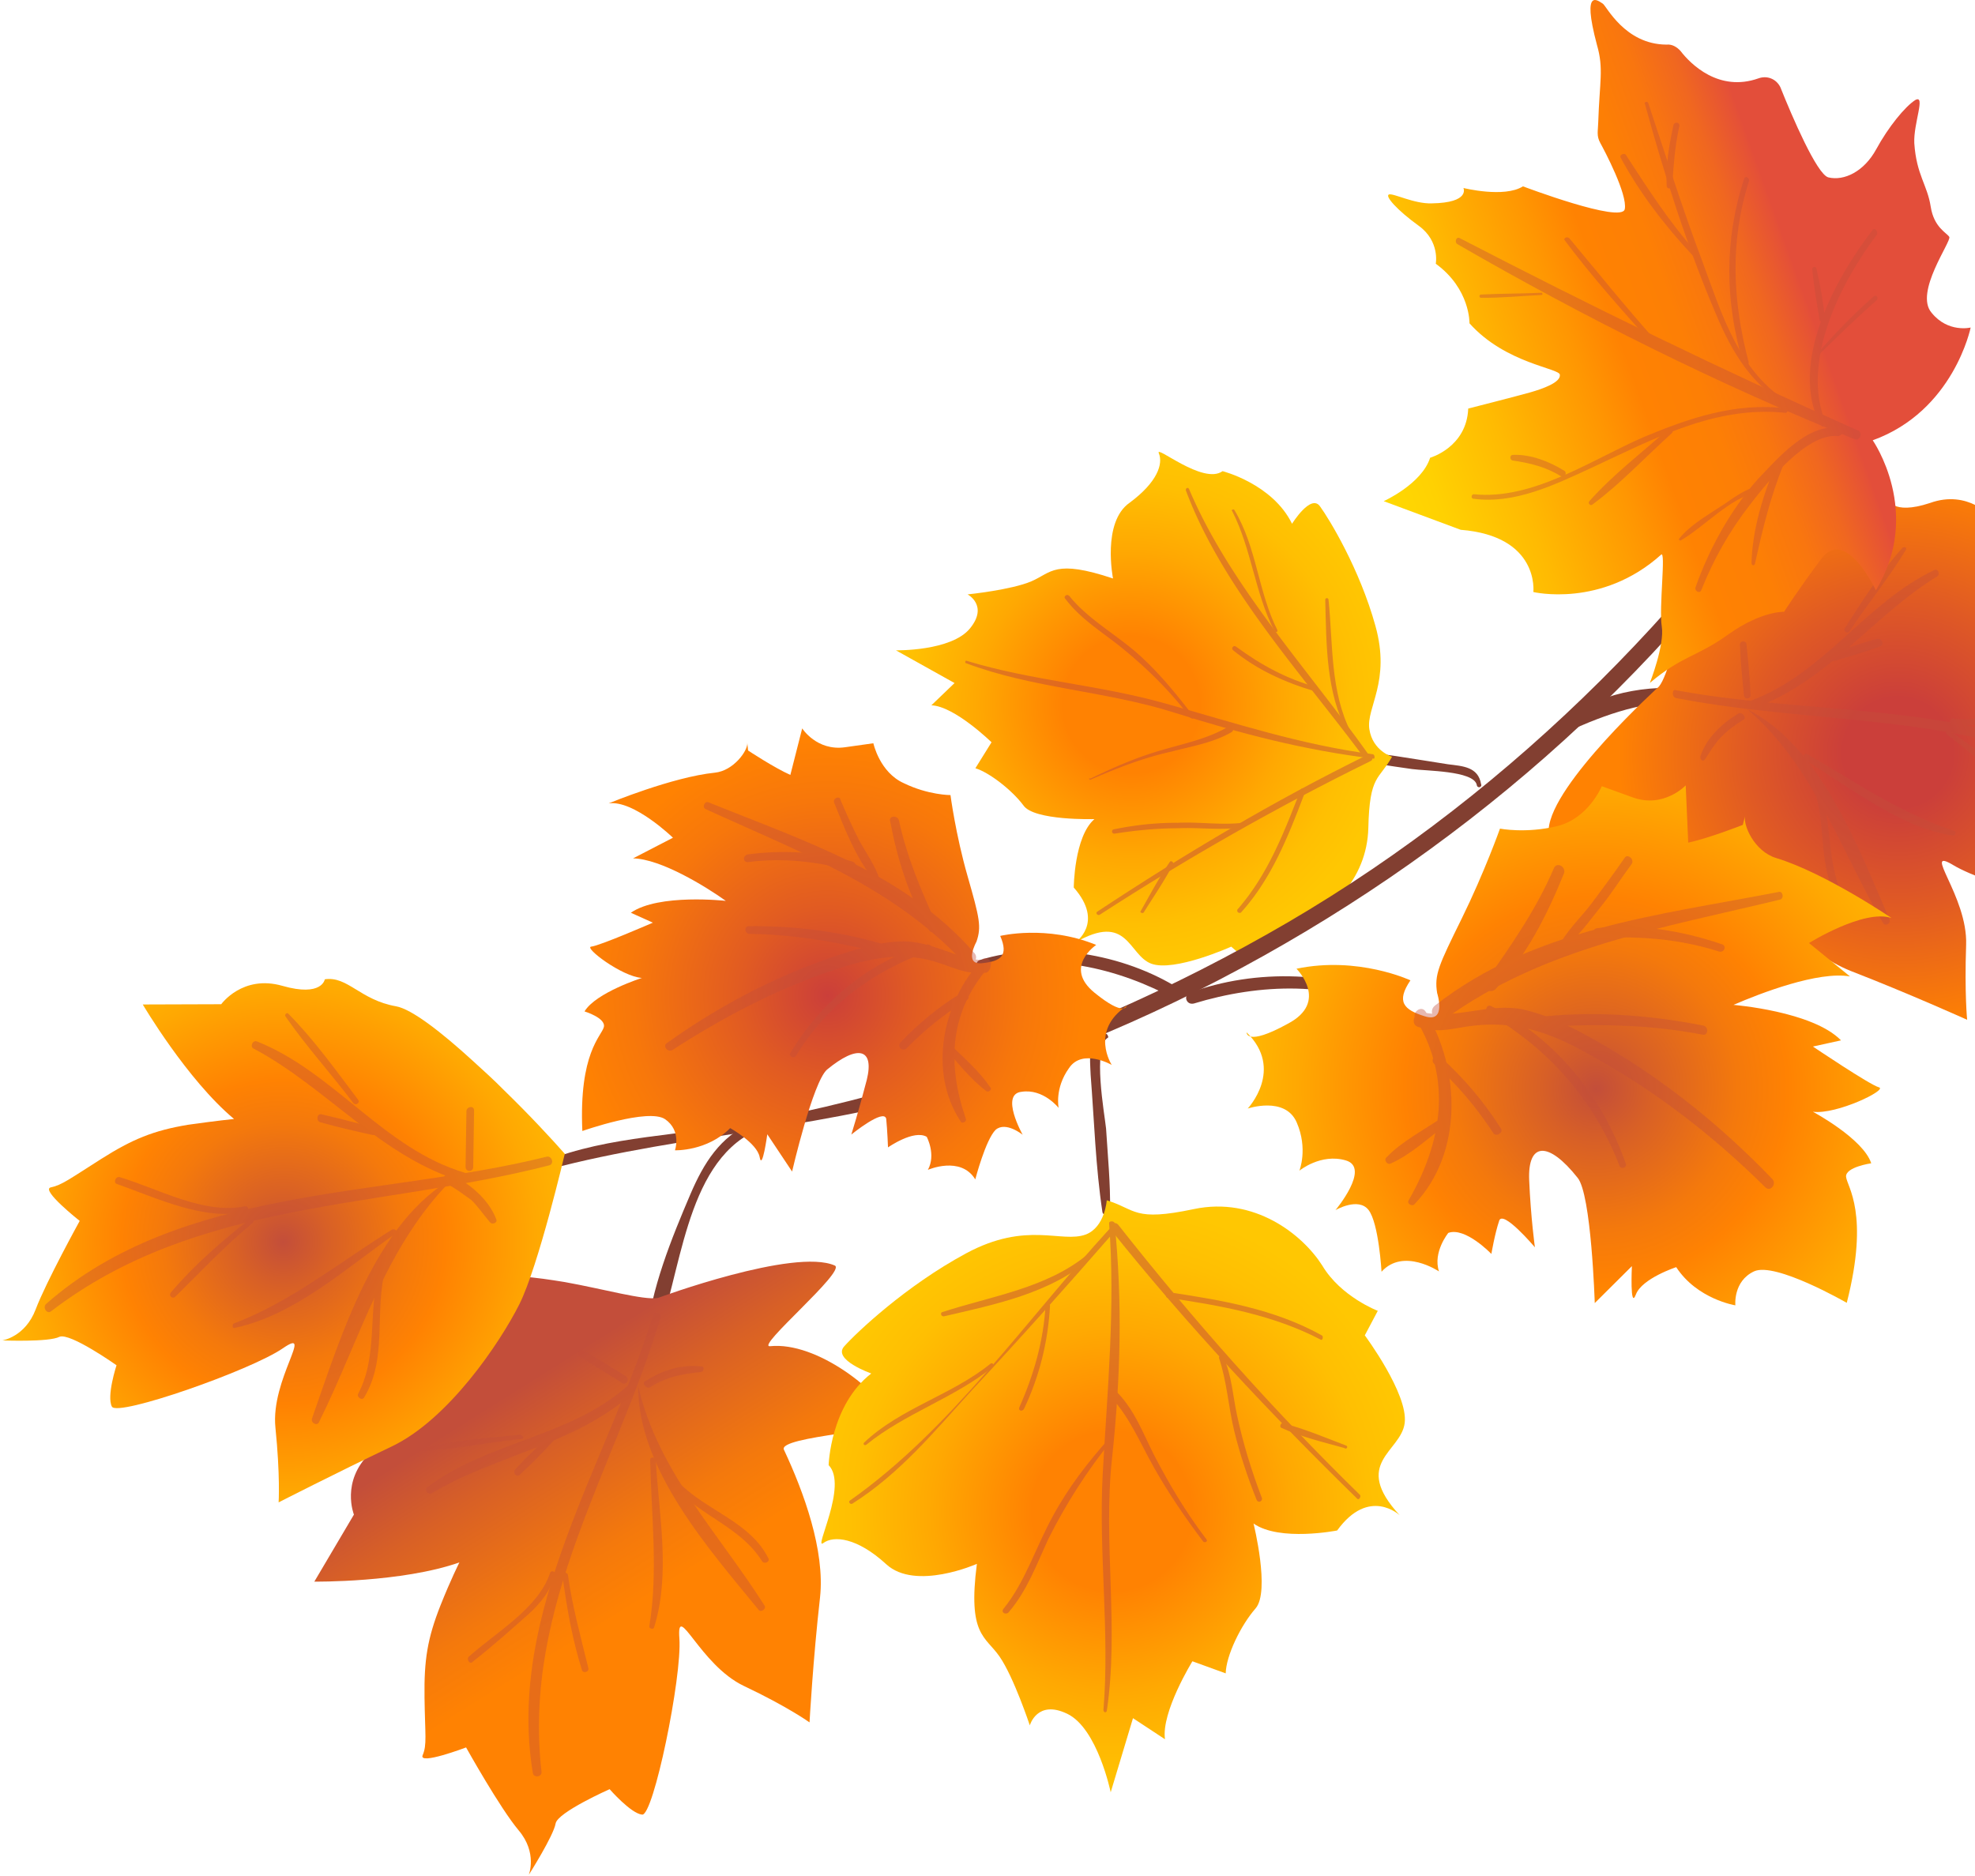
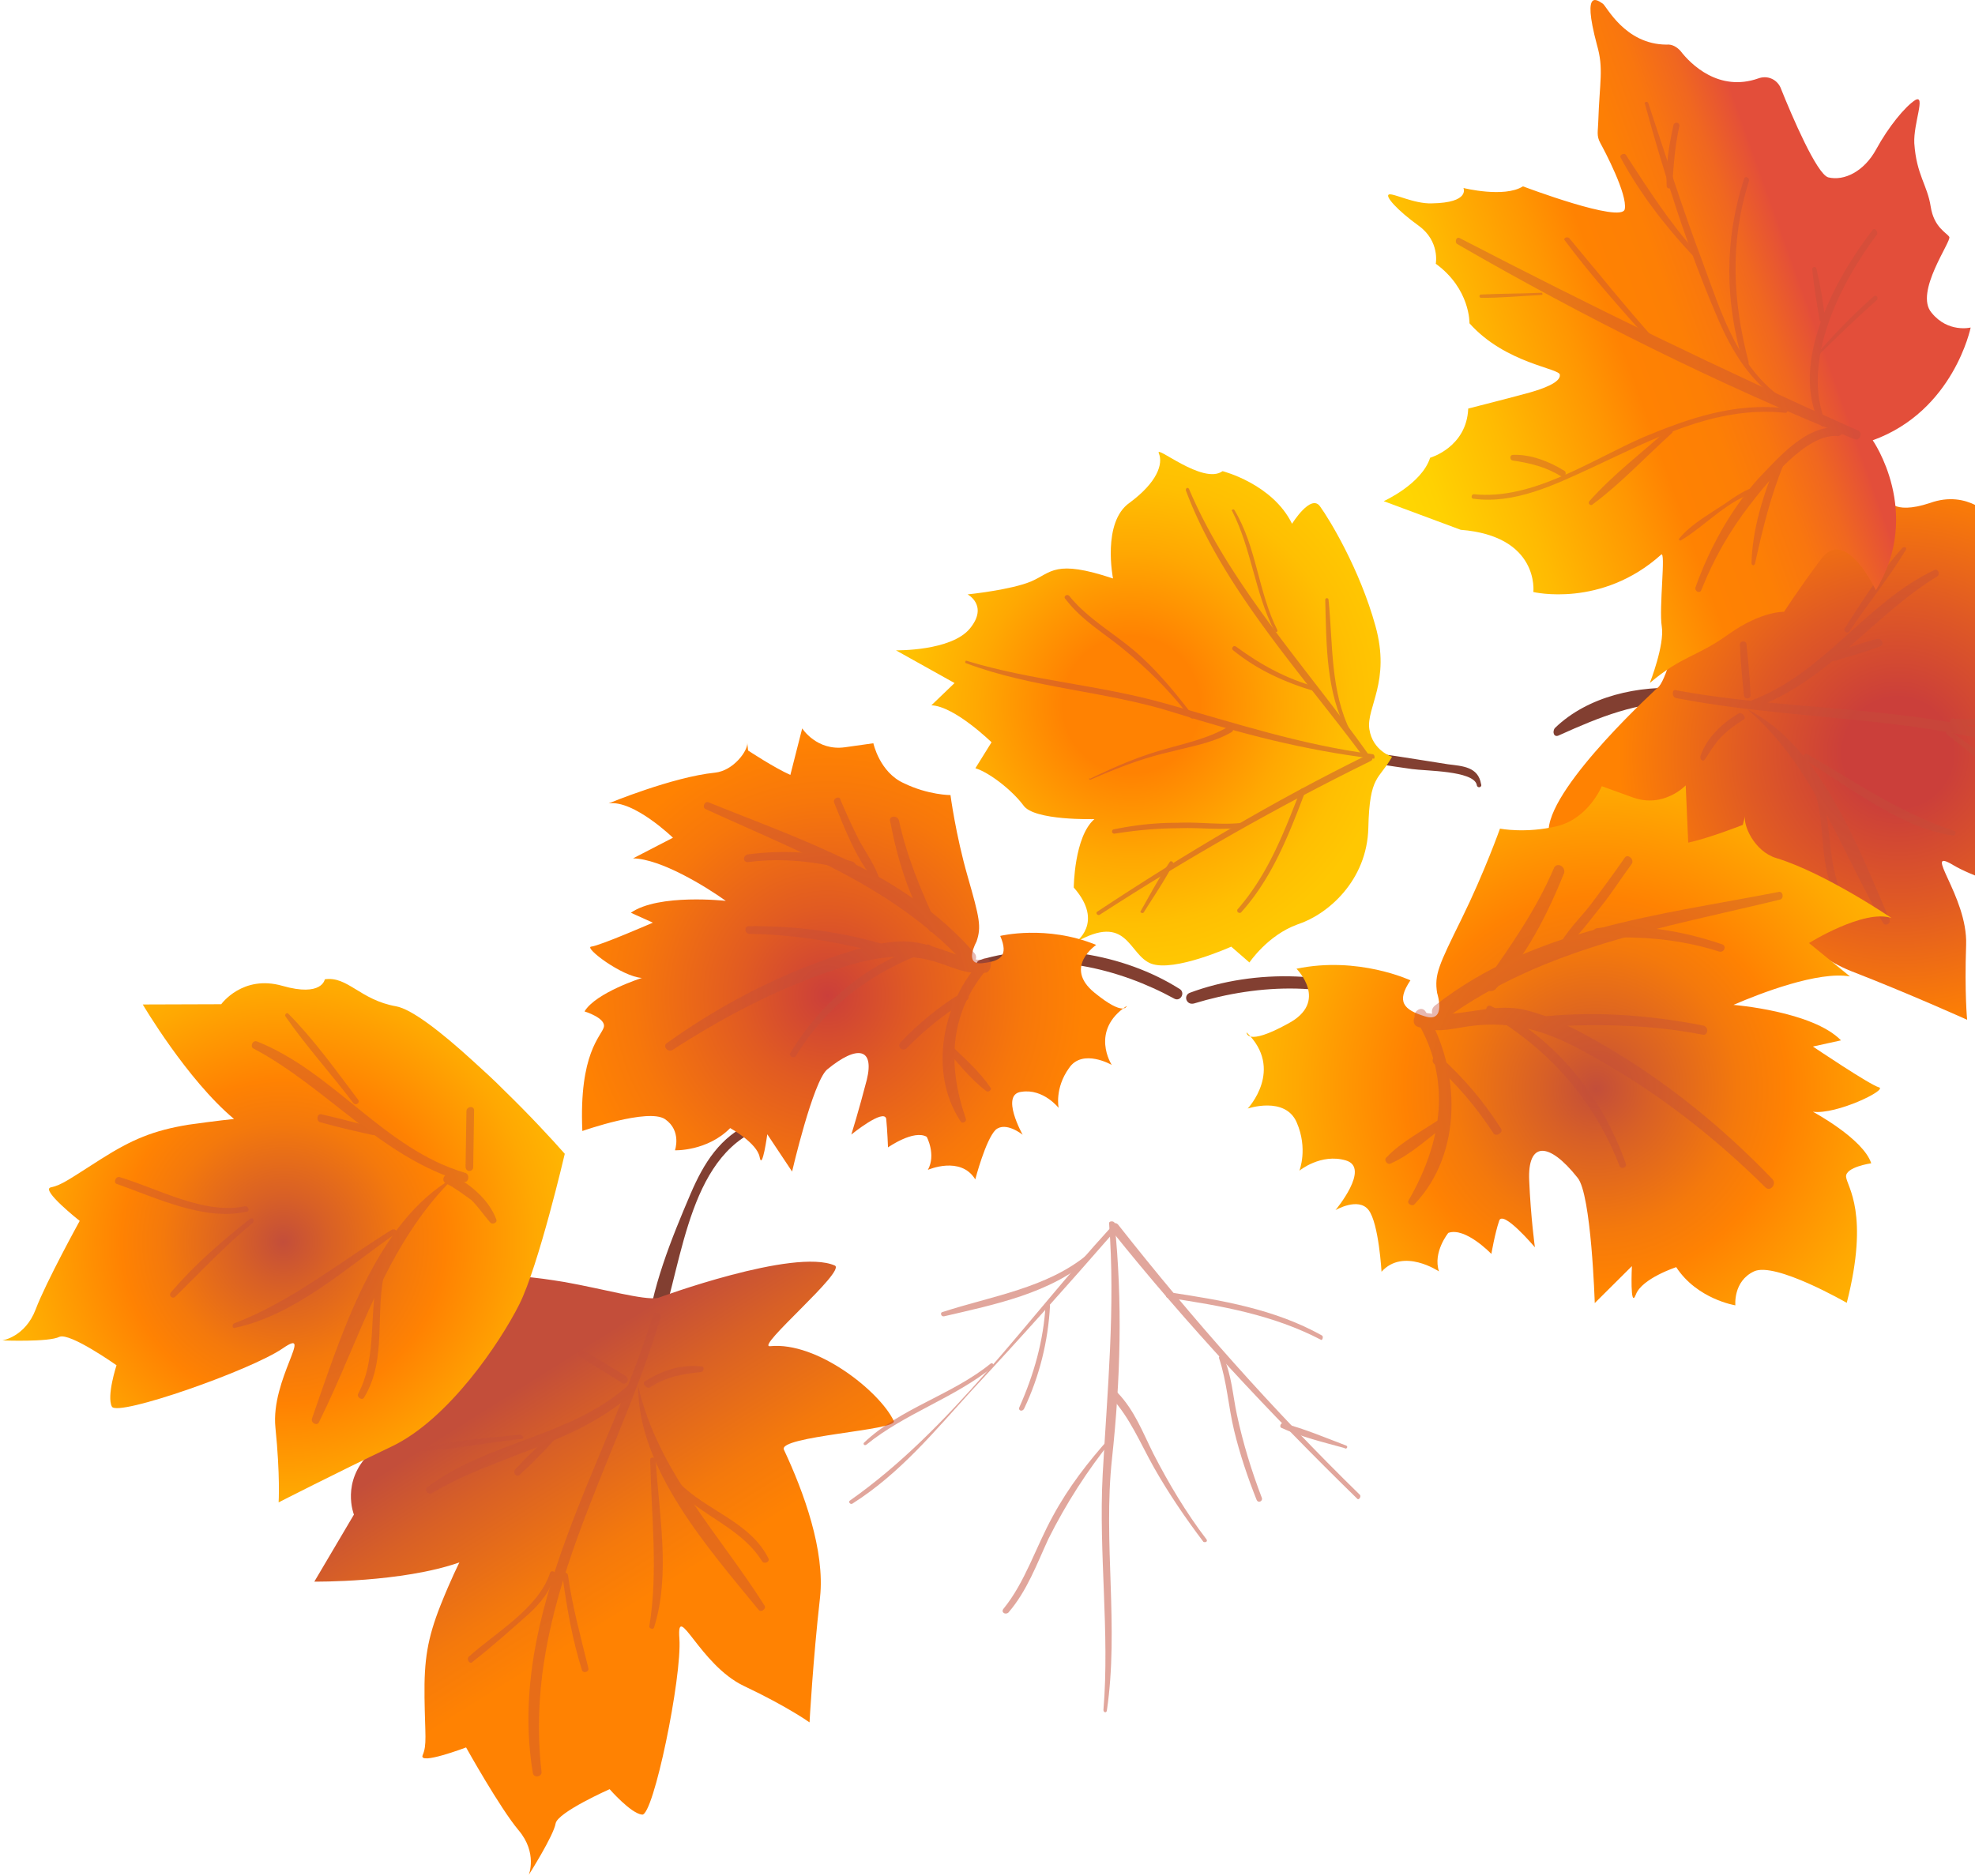
<svg xmlns="http://www.w3.org/2000/svg" width="780" height="741" fill="none">
  <path d="M664.897 271.893c-17.591-1.264-37.679 2.965-50.793 15.652-1.164 1.429-.468 3.977 1.604 2.893 16.279-7.334 30.53-13.152 48.853-13.272 3.501.08 3.405-5.149.336-5.273z" fill="#823F31" />
  <path d="M655.215 271.133c3.493-4.285 7.093-20.368 11.646-35.675 3.264-10.81 7.392-21.708 12.913-27.51 4.745-4.849 16.152 17.127 20.553 13.186 7.205-6.409 13.678-11.434 17.954-12.307 14.083-3.181 18.344-12.783 27.161-11.935 0 0 1.569 6.825 16.772 1.784 15.158-5.474 24.601 5.788 24.601 5.788l30.853-1.397s-15.63 30.842-33.189 47.038c0 0 7.434.116 18.456 1.176 14.135 1.616 22.264 4.28 35.199 11.257 12.935 6.977 16.268 9.693 20.676 10.117 4.409.424-10.389 13.719-10.389 13.719s14.996 22.92 19.597 33.802c4.601 10.882 13.851 11.686 13.851 11.686s-18.192 1.416-22.689.128c-4.54-1.72-21.843 12.704-21.843 12.704s4.689 11.746 2.969 16.287c-1.72 4.54-55.727-11.349-68.75-19.19-13.023-7.841 5.597 12.09 4.942 31.366-.656 19.276.401 29.646.401 29.646s-22.881-10.33-46.061-19.319c-17.3-6.968-33.972-24.915-45.106-39.934-3.553-4.877-27.721 36.44-30.233 33.204-7.626-10.574-13.82-41.376-3.607-56.823 3.405-5.149-40.555 13.3-40.263 7.595 1.22-18.024 43.586-56.393 43.586-56.393z" fill="url(#a)" />
  <g opacity=".4" fill="#C34E3A">
    <path d="M661.793 275.703c61.908 12.028 126.156 4.173 180.592 41.41 1.86 1.12 3.801-1.26 1.94-2.38-51.587-39.274-121.884-30.802-182.408-42.098-1.384-.733-1.941 2.38-.124 3.068z" />
    <path d="M693.175 279.491c28.634-10.339 46.908-36.649 71.989-51.865 1.208-.996.124-3.068-1.129-2.504-27.072 12.799-43.443 40.661-72.032 51.432-2.116.652-.944 3.589 1.172 2.937zM690.195 280.231c26.317 22.639 36.664 55.637 53.572 84.474.997 1.209 3.069.124 2.461-1.56-11.979-27.593-27.051-68.404-56.033-82.914z" />
    <path d="M716.573 312.033c4.997 14.77 1.053 31.762 10.283 45.228 1.04 1.64 3.025-.308 2.029-1.516-7.934-13.599-4.81-30.07-10.196-44.365-.176-1.728-2.68-.6-2.116.653zM712.747 300.198c18.128 10.814 37.648 26.724 58.485 29.84.908.344 1.596-1.473.687-1.817-20.756-6.616-39.536-19.546-58.096-30.315-1.384-.733-2.46 1.56-1.076 2.292zM768.91 290.109c10.386 7.674 19.565 16.343 29.131 24.536.952.776 2.548-.696 1.596-1.472-8.834-9.578-19.22-17.251-29.563-24.492-.952-.776-2.116.652-1.164 1.428zM771.107 285.956c15.131 2.824 31.621-6.714 45.44-12.488 1.684-.608.556-3.113-1.128-2.505-13.475 4.866-29.446 15.224-44.1 12.788-1.341-.3-1.553 1.905-.212 2.205zM724.905 260.978c5.917-1.913 11.877-3.393 17.751-5.738 1.684-.608.556-3.113-1.173-2.937-5.961 1.481-11.834 3.826-17.795 5.306-2.072 1.084-.9 4.021 1.217 3.369zM730.286 249.515c7.197-10.774 15.734-21.248 22.455-32.41.344-.909-.564-1.253-1.385-.733-8.625 9.611-15.778 20.817-22.931 32.023-.344.909 1.084 2.073 1.861 1.12zM691.351 274.437c-.228-6.526-.933-13.439-1.593-19.92-.176-1.728-2.769-1.464-2.593.264.229 6.525.933 13.439 1.593 19.92.176 1.728 2.769 1.464 2.593-.264zM686.437 281.923c-6.173 3.685-12.558 9.574-14.878 16.796-.3 1.34 1.128 2.504 1.861 1.12 1.896-2.813 3.748-6.057 6.12-8.482 2.761-2.901 5.609-4.937 8.89-7.018 1.684-.608-.352-3.456-1.993-2.416z" />
  </g>
  <path d="M584.931 309.728c-1.136-6.87-7.273-7.118-13.022-7.841-13.747-2.092-27.106-4.661-40.72-5.456-1.773-.256-2.373 2.424-.6 2.68 8.949 2.144 18.243 3.38 27.105 4.66 5.317.768 24.073.604 25.509 6.133.176 1.728 2.293 1.076 1.728-.176z" fill="#823F31" />
  <path d="M549.776 298.903c-5.168 9.258-8.889 7.017-9.369 28.021-.479 21.004-16.142 34.387-27.976 38.213-11.79 4.257-18.987 15.031-18.987 15.031l-7.186-6.253s-22.54 10.155-31.621 6.714c-9.082-3.44-9.071-20.467-30.094-8.284 0 0 11.87-7.758-.473-21.78 0 0 .135-20.096 8.161-27.026 0 0-23.941.693-28.058-5.436-4.549-6.085-13.551-13.026-18.956-14.658l6.377-10.254s-14.548-14.235-23.753-14.606l9.145-8.79-23.145-12.922s21.869.391 29.242-8.655c7.373-9.046-.933-13.438-.933-13.438s17.283-1.761 25.229-5.19c7.945-3.429 9.145-8.79 32.194-1.097 0 0-4.45-22.248 6.556-29.918 10.962-8.102 13.282-15.324 11.546-19.512-1.693-3.757 17.439 12.63 25.165 7.04 0 0 19.716 4.977 27.438 20.779 0 0 7.497-12.114 11.094-6.805 3.552 4.877 15.603 24.604 21.825 47.108 6.178 22.072-3.7 32.246-2.387 40.844 1.313 8.597 8.966 10.874 8.966 10.874z" fill="url(#b)" />
  <g opacity=".5" fill="#C34E3A">
    <path d="M434.332 361.307c34.402-22.277 69.888-42.482 106.89-60.659 1.685-.608.512-3.545-1.128-2.505-37.002 18.177-72.401 39.246-106.758 61.956-.821.52.176 1.728.996 1.208z" />
    <path d="M542.254 297.921c-28.313-3.664-54.519-12.345-81.932-20.029-26.073-7.385-52.871-9.021-78.556-16.881-.476-.388-.776.952-.344.908 26.338 9.977 55.251 10.96 82.32 19.553 26.162 8.249 51.283 14.857 78.688 18.177.476.388.732-1.384-.176-1.728z" />
    <path d="M540.526 298.098c-23.962-33.793-54.837-66.883-70.941-104.969-.52-.821-1.34-.3-1.252.564 14.42 38.695 46.291 72.992 70.597 105.878.564 1.252 2.16-.22 1.596-1.473zM430.645 307.984c10.45-4.557 20.944-8.682 32.046-11.123 8.077-2.133 16.243-3.401 23.668-7.65 1.64-1.04-.308-3.025-1.516-2.029-8.246 4.77-17.663 6.602-26.561 9.255-9.33 2.697-18.527 6.69-27.681 11.115-.908-.344-.388.476.044.432zM471.308 282.886c-6.542-8.502-13.039-16.571-21.221-24.032-9.134-8.238-20.208-14.094-27.702-23.372-.996-1.208-2.592.264-1.64 1.04 6.065 8.114 14.891 13.326 22.509 19.535 9.998 8.15 19.22 17.251 26.802 27.393.952.776 1.772.256 1.252-.564zM490.123 360.424c12.162-13.463 18.742-30.287 25.279-47.542.3-1.341-1.516-2.029-1.816-.688-6.581 16.823-12.774 33.17-24.892 47.065a.96.96 0 0 0 1.429 1.165zM490.013 325.073c-8.21.837-16.639-.487-24.893-.083-8.298-.028-16.507.809-25.061 2.553-1.296.132-1.12 1.861.176 1.729 8.166-1.269 16.376-2.105 25.105-2.122 8.254-.404 16.683.92 24.849-.349.776-.952.688-1.816-.176-1.728zM451.703 360.408c3.749-6.057 8.317-12.635 11.59-19.08.344-.908-1.041-1.64-1.385-.732-4.18 6.101-7.841 13.023-11.545 19.512.044.432.952.776 1.34.3z" />
    <path d="M519.905 271.386c-11.675-3.176-21.841-8.689-31.751-15.974-.952-.776-2.116.652-1.164 1.428 9.522 7.761 20.508 12.754 32.659 16.318.864-.088 1.12-1.86.256-1.772zM504.521 248.942c-7.634-14.938-8.142-32.786-17.072-47.592-.477-.388-1.297.132-.821.52 7.634 14.939 8.963 32.266 16.597 47.205.52.82 1.384.732 1.296-.133zM533.508 289.208c-8.198-16.191-7.023-34.646-8.828-52.361-.088-.864-1.384-.732-1.296.132.465 17.415.241 36.647 8.827 52.361.132 1.297 1.817.688 1.297-.132z" />
  </g>
  <path d="M296.884 443.413c-12.522 5.642-18.899 15.896-24.191 28.223-7.401 17.343-15.79 37.843-17.354 56.775-.256 1.772 2.513 3.236 3.589.944 10.109-25.041 11.28-69.254 39.173-82.573 2.116-.652.856-4.453-1.217-3.369z" fill="#823F31" />
  <path d="M259.848 512.672c-5.573 1.004-21.312-3.504-36.875-6.284-11.543-1.88-22.609-3.372-30.254-1.283-6.35 1.956 7.95 22.328 2.033 24.24-9.286 3.129-16.323 6.902-19.04 10.235-9.357 10.994-19.903 10.323-23.431 18.54 0 0 5.281 4.701-6.237 15.916-11.518 11.214-6.264 24.212-6.264 24.212l-15.639 26.478s34.531.411 57.291-7.583c0 0-3.272 6.445-7.445 16.911-5.204 13.191-6.528 21.62-6.328 36.443.201 14.823 1.029 18.668-.735 22.777-1.764 4.108 17.151-3.057 17.151-3.057s13.355 23.96 20.805 32.805c7.45 8.846 3.965 17.495 3.965 17.495s9.782-15.403 10.594-20.288c.856-4.453 21.323-13.523 21.323-13.523s8.402 9.621 12.811 10.045c4.453.856 15.845-54.439 14.737-69.605-1.109-15.167 8.058 10.529 25.489 18.794 17.432 8.265 25.914 14.386 25.914 14.386s1.379-25.025 4.143-49.317c2.04-18.544-6.431-41.692-14.241-58.359-2.732-5.397 45.493-7.691 43.368-11.404-5.553-11.658-30.267-31.405-48.846-29.512-6.049.617 30.153-29.702 25.568-31.855-16.004-7.101-69.857 12.793-69.857 12.793z" fill="url(#c)" />
  <g opacity=".4" fill="#C34E3A">
    <path d="M257.917 519.419c-18.042 58.592-57.908 117.224-47.504 180.776.22 2.161 3.677 1.808 3.457-.352-7.556-65.588 28.905-119.072 47.159-179.868.3-1.34-2.856-2.328-3.112-.556z" />
    <path d="M247.683 547.528c-22.823 20.224-54.973 21.754-78.881 39.906-1.641 1.04.308 3.024 1.56 2.46 25.512-15.259 56.966-19.337 79.358-39.518 1.552-1.904-.44-4.321-2.037-2.848zM252.048 547.52c-.155 32.758 27.951 64.383 47.4 88.159 1.04 1.64 3.456-.352 2.46-1.56-18.204-28.705-42.062-52.905-49.86-86.599z" />
    <path d="M266.124 587.123c10.35 11.606 26.521 16.071 34.888 29.625.996 1.208 3.068.124 2.504-1.128-7.158-14.551-24.625-18.883-35.364-30.013-1.384-.732-3.456.352-2.028 1.516zM256.77 576.726c.473 21.78 3.194 44.205-.31 65.517-.344.908 1.473 1.596 1.817.688 6.616-20.756 1.991-44.733.698-65.993-.176-1.728-2.337-1.508-2.205-.212zM222.109 622.168c1.753 12.918 3.894 25.36 7.763 37.627.564 1.252 2.68.6 2.548-.697-3.005-12.354-6.442-24.664-8.15-37.151-.565-1.252-2.725-1.032-2.161.221zM217.224 621.354c-4.685 14.011-21.608 23.593-32.006 32.948-1.208.996.353 3.456 1.517 2.028 7.681-6.022 14.886-12.431 22.091-18.84 4.789-4.417 8.67-9.179 10.214-15.448.732-1.384-1.516-2.028-1.816-.688zM216.517 567.292c-4.356 4.373-9.145 8.79-13.07 13.119-1.164 1.429.785 3.413 1.949 1.985 4.789-4.417 9.145-8.79 13.458-13.595 1.64-1.041-.74-2.981-2.337-1.509zM205.54 566.665c-12.963 1.321-25.969 2.21-38.756 5.259-.864.088-.732 1.384.132 1.296 13.007-.889 25.837-3.505 38.8-4.826 1.34.3 1.164-1.429-.176-1.729zM247.287 543.64c-5.581-3.361-11.207-7.153-17.22-10.47-1.384-.732-2.46 1.561-1.508 2.337 5.625 3.792 11.638 7.109 17.264 10.901 1.816.689 2.892-1.604 1.464-2.768zM256.888 547.899c6.129-4.117 12.999-5.253 19.912-5.958 1.296-.132 1.508-2.336.212-2.204-7.954-.936-15.555 1.585-22.116 5.746-1.684.608.352 3.456 1.992 2.416z" />
  </g>
-   <path d="M729.402 146.575c-55.583 88.611-130.335 164.768-220.559 217.617-45.328 26.447-94.208 48.016-144.225 62.717-25.441 7.394-51.834 14.012-78.059 17.994-27.909 4.59-55.826 4.815-81.083 18.302-.82.52-.688 1.816.608 1.684 54.638-16.481 112.59-17.583 167.227-34.064 50.018-14.7 97.602-36.138 142.454-62.972 89.703-53.67 165.927-128.23 217.79-219.081 1.12-1.861-2.645-4.533-4.153-2.197z" fill="#823F31" />
  <path d="M739.608 173.911s19.933 28.529 1.235 59.247c0 0-11.716-25-21.373-12.665-9.225 12.29-14.87 21.16-14.87 21.16s-8.774-.416-21.808 8.771c-12.602 9.142-18.351 8.418-31.209 19.332 0 0 5.892-15.007 4.712-22.308-1.181-7.301 1.715-30.298-.269-28.349-23.6 21.176-50.449 14.744-50.449 14.744s2.552-22.088-28.699-24.58l-30.402-11.309s15.027-6.77 18.335-17.148c0 0 14.427-4.089 15.046-19.432 0 0 20-5.094 24.665-6.442 4.665-1.349 11.834-3.825 11.526-6.85.168-2.636-21.4-4.368-35.691-20.375 0 0 .363-13.57-13.312-23.528 0 0 1.712-8.905-6.77-15.026-8.481-6.121-13.419-11.73-11.734-12.338 1.684-.608 9.99 3.784 16.947 3.512 15.255-.245 12.478-6.074 12.478-6.074s16.127 4.032 23.509-.649c0 0 39.052 14.794 40.208 9 1.156-5.792-8.038-23.191-9.643-26.084-1.604-2.892-.916-4.709-.836-8.21.531-16.207 2.207-21.18-.489-30.51-6.354-23.8.875-17.115 2.26-16.383 1.384.733 8.63 16.147 25.225 16.203 2.16-.22 4.021.9 5.493 2.496 4.029 5.265 15.199 16.35 30.79 10.833 3.369-1.216 7.002.16 8.65 3.485 4.689 11.746 14.412 34.33 18.909 35.618 6.269 1.544 14.17-2.317 18.951-11.099 4.781-8.782 11.378-16.876 15.478-19.476 4.145-2.169-.804 9.25-.443 17.071.844 12.574 5.173 16.5 6.486 25.097 1.268 8.165 6.285 10.273 7.326 11.914 1.04 1.64-13.918 21.936-6.989 29.962 6.498 8.069 15.439 5.848 15.439 5.848s-6.68 32.987-38.682 44.542z" fill="url(#d)" />
  <g opacity=".4" fill="#C34E3A">
    <path d="M733.983 170.117c-53.503-23.799-105.41-49.07-157.493-76.07-1.384-.732-2.028 1.517-1.076 2.293 50.099 28.948 103.002 55.427 156.717 77.021 2.292 1.077 3.712-2.124 1.852-3.244z" />
    <path d="M707.125 159.32c-20.42-11.89-27.206-35.646-35.024-56.678-7.774-20.6-14.252-41.332-21.162-62.02-.52-.82-1.773-.255-1.252.565 7.658 28.033 16.657 56.366 28.116 83.139 6.337 15.07 14.227 28.237 29.022 36.334.564 1.252 1.253-.564.3-1.34zM739.454 90.977c-14.658 18.956-33.049 52.699-20.558 76.747.565 1.253 2.681.6 2.117-.652-9.899-24.312 5.731-55.154 20.345-74.543.3-1.34-1.172-2.936-1.904-1.552z" />
    <path d="M726.462 169.137c-12.45-2.224-24.524 12.103-32.418 20.329-10.565 11.991-19.05 27.262-24.467 42.657-.3 1.34 1.56 2.46 2.293 1.076 4.86-12.282 11.149-23.401 19.254-33.831 6.553-8.526 22.42-28.478 34.782-27.118 2.16-.22 2.328-2.857.556-3.113zM705.142 161.269c-19.884-2.34-38.024 3.874-56.031 11.384-20.9 9.115-43.731 24.974-67.116 22.555-.864.088-1.164 1.428-.256 1.772 16.383 2.26 32.186-5.462 46.78-12.188 24.181-11.195 48.573-24.594 76.366-21.75 1.341.3 1.553-1.905.257-1.773zM653.966 134.614c-11.822-13.202-22.825-26.924-34.259-40.602-.953-.776-2.593.264-1.641 1.04 10.615 14.198 22.437 27.401 34.26 40.603.564 1.252 2.16-.22 1.64-1.041zM608.814 115.639c-7.822.361-15.687.289-23.941.693-.864.088-.732 1.385.132 1.297 7.866.071 15.643-.721 23.897-1.125.432-.044.344-.909-.088-.865zM715.714 106.493c.661 6.481 1.753 12.919 2.889 19.788.132 1.296 2.293 1.076 2.161-.22-.661-6.481-1.753-12.919-3.321-19.744-.133-1.296-1.861-1.12-1.729.176zM739.934 117.122c-8.413 7.406-16.307 15.632-23.724 24.246-.388.476.044.432.476.388 7.938-7.794 15.875-15.588 24.288-22.993 1.209-.997.168-2.637-1.04-1.641zM688.895 70.372c-7.993 24.389-7.688 48.806-.381 73.382.564 1.252 2.248.644 2.116-.652-6.398-24.233-7.479-47.697.126-71.61.3-1.34-1.517-2.028-1.861-1.12zM670.065 99.793c-10.826-11.994-19.148-25.116-27.947-38.626-.52-.82-2.636-.168-2.072 1.084 7.546 14.074 17.596 27.02 28.379 38.582.52.82 2.16-.22 1.64-1.04zM660.981 49.205c-1.8 8.042-3.168 16.04-2.763 24.293.132 1.296 1.86 1.12 2.204.212.504-7.91 1.008-15.82 2.808-23.86.3-1.34-1.516-2.03-2.249-.645z" />
    <path d="M701.637 182.581c-5.248 12.758-9.545 26.293-9.908 39.864.088.864.996 1.208 1.34.3 3-13.403 6.044-26.373 11.293-39.132.688-1.816-2.037-2.849-2.725-1.032zM694.309 192.059c-4.709.916-9.586 4.469-13.255 7.026-6.129 4.117-13.166 7.89-17.823 13.603-.388.476.088.864.52.82 9.886-5.809 19.244-16.804 30.778-19.288 1.252-.565 1.032-2.725-.22-2.161zM658.829 169.48c-10.398 9.355-21.748 17.933-31.15 28.495-.776.952.653 2.116 1.429 1.164 10.962-8.102 20.795-18.708 31.193-28.062.82-.52-.22-2.161-1.472-1.597zM617.717 185.894c-6.057-3.749-13.322-6.501-20.28-6.229-1.296.132-1.12 1.861-.211 2.205 7.089 1.024 13.358 2.568 19.415 6.316 1.385.732 2.461-1.56 1.076-2.292z" />
  </g>
-   <path d="M436.495 408.235c-7.126 2.908-6.033 9.346-5.761 16.303 1.417 18.191 1.969 36.471 4.638 54.098.177 1.728 2.769 1.464 3.025-.308.196-10.934-.905-21.736-1.573-32.582-.573-5.617-5.462-32.186.711-35.871.432-.044-.176-1.729-1.04-1.64z" fill="#823F31" />
+   <path d="M436.495 408.235z" fill="#823F31" />
  <path d="M223.051 455.739c-4.937-5.609-13.771-15.186-23.945-25.064-3.897-3.968-8.226-7.893-12.555-11.818-12.035-10.997-23.894-20.267-30.119-21.379-14.223-2.48-19.124-12.021-28.154-10.665 0 0-1.023 7.09-16.763 2.581-15.739-4.508-24.144 7.262-24.144 7.262l-30.986.101s17.428 29.658 36.04 45.224c0 0-7.345.748-18.103 2.281-13.739 2.273-22.116 5.746-34.418 13.548s-15.539 10.314-19.816 11.187c-4.277.872 11.391 13.246 11.391 13.246s-13.266 24.053-17.394 34.951C9.956 528.092.927 529.449.927 529.449s18.411.743 22.556-1.425c4.189-1.737 22.537 11.237 22.537 11.237s-3.997 12.195-1.828 16.339c2.168 4.145 54.858-14.32 67.504-23.03 12.646-8.71-4.86 12.282-2.923 31.294 1.937 19.011 1.265 29.557 1.265 29.557s22.408-11.45 44.472-21.993c22.496-10.587 42.967-41.05 50.588-56.233 7.62-15.183 17.953-59.456 17.953-59.456z" fill="url(#e)" />
  <g opacity=".4" fill="#C34E3A">
-     <path d="M215.749 456.917c-65.14 16.241-144.235 11.203-197.52 58.105-1.596 1.473.44 4.321 2.037 2.849 57.914-44.319 129.055-40.216 196.7-57.586 2.116-.652.9-4.021-1.217-3.368z" />
    <path d="M183.651 463.245c-31.954-9.404-51.631-39.706-82.121-51.879-1.817-.688-2.849 2.037-1.464 2.769 29.07 15.374 50.687 43.294 83.073 52.655 1.817.688 2.761-2.901.512-3.545z" />
    <path d="M179.463 464.98c-31.386 17.604-45.043 63.526-56.22 95.224-.688 1.816 2.081 3.281 2.769 1.464 16.662-33.567 26.059-69.886 53.451-96.688z" />
    <path d="M149.971 501.164c-4.897 16.216-.455 34.099-8.508 49.326-.732 1.384 1.604 2.893 2.336 1.508 9.35-15.359 3.956-34.018 8.376-50.622.688-1.816-1.948-1.984-2.204-.212zM154.523 485.858c-20.115 12.527-39.879 28.511-62.163 36.893-.82.52-.644 2.249.608 1.684 23.501-5.013 43.864-23.678 63.027-36.981 1.685-.608.168-2.636-1.472-1.596zM98.636 481.511c-11.306 9.01-21.748 17.933-31.105 28.927-1.164 1.428.74 2.981 1.904 1.552 9.922-9.742 19.367-19.872 30.241-28.838 1.208-.997.168-2.637-1.04-1.641zM96.811 476.457c-16.243 3.401-34.327-6.98-49.634-11.533-1.772-.256-2.372 2.425-1.032 2.725 15.395 5.417 34.687 14.802 51.318 10.925 1.296-.132.644-2.249-.652-2.117zM147.316 445.117c-6.701-1.5-13.447-3.432-20.148-4.932-2.248-.644-2.328 2.856-.556 3.112 6.745 1.932 13.447 3.432 20.148 4.932 2.248.644 2.804-2.468.556-3.112zM141.418 434.369c-8.578-11.35-17.244-23.564-27.462-33.874-.52-.82-1.729.176-1.208.997 8.19 11.826 18.02 22.611 26.598 33.961 1.04 1.641 3.068.124 2.072-1.084zM186.888 460.733l.347-22.301c-.176-1.728-2.768-1.464-3.024.309l-.347 22.3c.22 2.16 3.244 1.852 3.024-.308zM176.226 467.494c3.677 1.808 6.533 4.136 9.822 6.421 2.901 2.76 4.981 6.041 7.45 8.845.996 1.208 3.068.124 2.504-1.128-2.997-7.99-10.614-14.199-17.968-17.815-2.68-.6-4.1 2.6-1.808 3.677z" />
  </g>
-   <path d="M437.093 474.096c11.718 3.608 10.474 8.537 34.406 3.479 23.933-5.057 42.933 10.033 50.735 22.335 7.37 12.346 21.901 17.851 21.901 17.851l-5.125 9.69s17.2 23.131 15.752 34.63c-1.448 11.498-21.104 15.684-1.963 36.435 0 0-12.079-11.43-24.709 6.01 0 0-22.68 4.493-33.022-2.748 0 0 6.662 26.825.797 33.535-5.865 6.709-11.633 18.648-11.793 25.649l-13.147-4.772s-12.366 20.032-10.833 30.79l-12.635-8.317-8.804 29.273s-5.19-25.228-17.129-30.997c-11.938-5.769-14.814 4.565-14.814 4.565s-6.302-19.003-11.936-27.16c-5.633-8.158-12.634-8.318-8.97-36.631 0 0-24.225 10.763-35.783.153-11.559-10.61-20.809-11.413-24.865-8.381-4.057 3.033 9.897-22.836 2.103-30.774 0 0 .647-23.64 16.83-36.203 0 0-15.395-5.417-10.694-10.698 4.7-5.281 24.199-23.857 48.204-36.78 24.004-12.924 37.591-3.83 47.264-7.435 7.558-2.953 8.23-13.499 8.23-13.499z" fill="url(#f)" />
  <g opacity=".5" fill="#C34E3A">
    <path d="M537.14 590.508c-34.42-33.602-65.991-69.24-95.578-106.826-1.472-1.596-3.889.396-2.849 2.037 30.019 37.542 62.843 72.615 97.263 106.217.52.82 1.684-.608 1.164-1.428z" />
    <path d="M438.017 483.171c2.526 33.358-.698 65.992-2.537 99.359-1.628 31.162 2.838 62.14.303 92.958.088.864.996 1.208 1.34.3 4.908-33.243-1.55-66.637 2.061-99.748 3.356-31.338 4.207-61.548.993-93.089-.52-.821-2.248-.645-2.16.22z" />
    <path d="M438.238 485.332c-32.606 35.628-62.646 79.289-102.569 107.368-.82.52.177 1.729.997 1.208 18.863-11.962 32.445-28.626 47.367-44.99 18.891-20.26 37.306-40.909 55.677-61.989 1.64-1.041-.264-2.593-1.472-1.597zM476.497 608.038c-8.058-10.53-14.907-22.056-20.893-33.67-4.381-8.721-7.422-17.143-14.264-24.304-1.472-1.596-3.888.396-2.416 1.993 7.362 7.981 11.443 18.043 16.776 27.54 5.854 10.318 12.527 20.116 19.589 29.437.908.344 1.728-.176 1.208-.996zM438.348 567.831c-8.626 9.61-16.343 19.564-22.588 31.115-6.633 12.026-10.885 25.993-19.422 36.467-1.164 1.429.696 2.549 1.904 1.553 7.417-8.614 11.158-19.036 15.806-29.115 6.889-13.798 15.55-27.341 25.252-39.244.82-.52-.608-1.684-.952-.776zM521.983 527.442c-18.516-10.337-39.396-13.885-60.232-17.001-1.34-.3-1.94 2.38-.212 2.204 20.836 3.116 41.284 6.708 60.188 16.569.476.388 1.164-1.428.256-1.772zM481.419 536.376c3.129 9.285 3.709 19.267 5.974 28.641 2.265 9.374 5.394 18.659 8.911 27.469.564 1.252 2.248.644 2.116-.652-4.169-10.926-7.43-21.508-9.915-33.042-1.657-7.69-2.017-15.511-5.402-23.024-.52-.82-1.772-.256-1.684.608zM531.658 570.984c-8.174-3.097-16.391-6.625-24.909-8.813-.908-.344-1.596 1.472-.688 1.816 7.785 3.573 16.735 5.717 24.821 7.949.952.776 1.684-.608.776-.952z" />
    <path d="M412.925 515.412c-.751 14.047-4.616 27.538-10.296 40.34-.732 1.385 1.084 2.073 1.816.688 6.113-12.846 9.501-26.725 10.253-40.772-.088-.864-1.905-1.552-1.773-.256zM391.274 538.575c-15.319 12.475-35.751 17.613-50.073 31.296-.388.476.132 1.296.952.776 15.319-12.475 34.799-18.389 50.117-30.863.388-.477-.176-1.729-.996-1.209zM429.656 495.372c-16.095 13.427-38.043 16.537-57.478 22.883-.864.088-.688 1.816.608 1.684 20.044-4.662 42.292-9.111 57.91-22.926.776-.953-.22-2.161-1.04-1.641z" />
  </g>
  <path d="M388.563 383.431c24.965-7.782 53.154-1.05 75.347 11.096 2.292 1.076 4.145-2.169 2.24-3.721-22.413-14.306-53.927-19.39-79.323-11.563-2.505 1.128-.768 5.317 1.736 4.188z" fill="#823F31" />
  <path d="M444.987 397.329s-.856 4.453-12.759-5.248c-12.378-10.09.7-18.844.7-18.844-19.592-8.045-37.907-3.56-37.907-3.56 3.428 7.946.148 10.026-7.197 10.775-7.346.748-2.177-8.51-2.177-8.51 2.02-5.881 1.236-9.294-3.505-25.837-4.742-16.543-6.759-32.054-6.759-32.054s-8.73.017-18.376-4.676c-9.602-4.26-12.087-15.794-12.087-15.794l-11.19 1.576c-11.19 1.577-16.911-7.445-16.911-7.445l-4.676 18.376c-6.402-2.84-16.7-9.649-16.7-9.649l-.308-3.025c.308 3.025-5.425 11.03-12.77 11.779-16.851 1.717-41.984 12.135-41.984 12.135 9.894-1.444 25.394 13.566 25.394 13.566l-15.759 8.154c10.934.196 28.63 11.053 36.635 16.786 0 0-26.497-2.975-37.503 4.694l8.694 3.917s-20.899 9.114-24.356 9.466c-3.025.309 12.123 11.862 20.032 12.366 0 0-18.183 5.782-22.664 13.224 0 0 8.562 2.62 7.618 6.208-.944 3.589-9.878 10.175-8.48 41.029 0 0 26.128-9.211 32.706-4.642 6.577 4.568 3.869 12.266 3.869 12.266s12.706.452 21.808-8.771c0 0 10.642 5.901 11.646 11.474 1.005 5.573 3.009-9.038 3.009-9.038l9.794 14.719s8.188-35.323 13.797-40.26c12.082-9.962 18.784-8.462 15.695 4.076-3.132 12.106-6.096 21.576-6.096 21.576s12.902-10.482 13.774-6.205c.441 4.321.713 11.278.713 11.278s10.186-7.15 15.291-4.177c0 0 3.772 7.037.456 13.05 0 0 12.954-5.685 18.72 3.768 0 0 4.076-15.695 8.045-19.592 4.012-3.465 10.678 1.968 10.678 1.968s-9.062-16.103-.421-16.983c8.598-1.313 14.619 6.369 14.619 6.369s-1.656-7.69 4.076-15.695c5.301-7.962 16.896-1.285 16.896-1.285s-8.799-13.51 5.92-23.305z" fill="url(#g)" />
  <g opacity=".4" fill="#C34E3A">
    <path d="M265.585 414.735c19.252-12.439 39.543-23.237 61.051-30.667 14.339-4.954 27.945-8.523 42.344-4.315 8.562 2.621 11.418 4.949 20.104 4.501 2.593-.265 2.973-5.105.38-4.841-11.842-.54-20.844-7.481-32.642-7.589-9.594.105-19.312 3.278-28.598 6.406-23.192 8.039-44.736 19.402-64.675 33.657-2.072 1.084-.036 3.933 2.036 2.848z" />
    <path d="M278.589 319.548c36.636 16.786 73.827 30.459 101.758 60.356 2.424 2.373 6.913-.704 4.444-3.509-27.674-31.669-67.37-44.214-105.17-59.572-1.34-.3-2.416 1.993-1.032 2.725z" />
    <path d="M351.547 324.339c2.837 14.99 7.402 29.805 15.292 42.971 1.085 2.073 4.365-.008 3.325-1.648-6.162-13.342-11.891-26.729-15.16-41.676-.653-2.116-4.109-1.764-3.457.353zM387.692 379.156c-15.355 16.408-21.267 44.077-8.352 63.717.564 1.252 2.637.168 2.072-1.085-7.43-21.507-6.518-42.555 9.568-60.347 1.596-1.473-1.736-4.189-3.288-2.285zM314.295 417.193c12.322-20.464 30.621-33.679 52.949-41.629 1.684-.608.6-2.681-1.128-2.505-22.892 6.698-41.791 22.594-54.113 43.058-.3 1.341 1.516 2.029 2.292 1.076zM295.838 368.87c19.232.224 37.043 3.648 55.419 8.324 1.816.688 2.805-2.469.988-3.157-18.507-5.972-37.527-8.4-56.715-8.192-1.728.177-1.464 2.769.308 3.025zM295.569 340.519c13.782-1.841 27.053-.137 40.5 3.295 2.248.644 2.76-2.901.511-3.545-13.49-3.864-27.537-4.616-41.319-2.775-2.117.652-1.853 3.245.308 3.025zM329.407 316.99c4.081 10.062 8.858 22.672 16.264 31.085.952.777 2.204.212 1.64-1.04-1.868-5.485-5.421-10.362-8.11-15.327-2.733-5.396-4.989-10.405-7.29-15.846-.176-1.729-3.113-.556-2.504 1.128z" />
    <path d="M358.068 414.044c7.117-7.273 15.186-13.771 23.82-19.016 1.64-1.04.036-3.933-2.037-2.849-9.065 5.29-17.091 12.219-24.208 19.493-1.552 1.904.829 3.845 2.425 2.372zM373.366 414.232c4.937 5.609 9.962 12.082 16.108 16.694.952.777 2.548-.696 1.596-1.472-4.117-6.129-10.35-11.606-15.676-16.739-.996-1.208-3.024.308-2.028 1.517z" />
  </g>
  <path d="M553.156 396.35c-24.485-13.222-57.72-13.765-83.372-4.166-2.505 1.128-1.245 4.929 1.736 4.188 25.829-7.87 55.818-9.179 79.872 4.086 2.336 1.509 4.1-2.6 1.764-4.108z" fill="#823F31" />
  <path d="M492.328 407.784s-.292 5.705 16.243-3.401c16.579-8.674 3.46-21.745 3.46-21.745 24.364-5.101 44.997 4.584 44.997 4.584-5.689 8.438-2.744 11.63 5.817 14.25 8.562 2.621 4.737-9.214 4.737-9.214-1.181-7.301.628-10.978 9.669-29.361 9.041-18.384 15.146-35.596 15.146-35.596s10.246 2.012 22.6-.993c12.354-3.005 17.603-15.763 17.603-15.763l12.238 4.428c12.239 4.429 20.908-4.749 20.908-4.749l.993 22.6c8.122-1.701 21.552-6.998 21.552-6.998l.944-3.589c-.944 3.589 3.613 14.039 12.175 16.659 19.372 5.885 45.637 23.727 45.637 23.727-10.854-3.696-32.61 9.871-32.61 9.871l16.188 13.194c-12.451-2.224-35.555 6.678-46.005 11.236 0 0 31.251 2.491 42.465 14.009l-11.102 2.441s22.501 15.17 26.09 16.114c3.588.944-16.791 10.879-26.085 9.643 0 0 19.856 10.637 23.029 20.355 0 0-10.326 1.489-9.93 5.377.396 3.889 9.318 14.331.266 49.742 0 0-28.294-16.327-36.627-12.422-8.334 3.906-7.365 13.411-7.365 13.411s-15.087-2.392-23.365-15.082c0 0-13.519 4.433-15.927 10.791-2.409 6.357-1.577-11.19-1.577-11.19l-14.666 14.591s-1.334-43.084-6.791-49.513c-11.523-14.543-19.776-14.138-19.1 1.073.633 14.778 2.253 26.401 2.253 26.401s-12.907-15.275-14.151-10.346c-1.676 4.973-3.044 12.971-3.044 12.971s-10.262-10.742-16.999-8.309c0 0-6.209 7.617-3.688 15.219 0 0-14.063-9.482-22.689.128 0 0-1.073-19.099-5.102-24.364-4.029-5.265-13.094.024-13.094.024s14.014-16.707 4.112-19.628c-9.902-2.92-18.359 4.054-18.359 4.054s3.484-8.65-1.073-19.1c-4.557-10.45-19.328-5.452-19.328-5.452s14.578-15.456-.445-30.078z" fill="url(#h)" />
  <g opacity=".4" fill="#C34E3A">
    <path d="M699.917 465.651c-19.528-20.275-41.429-38.126-65.57-52.256-10.21-5.944-20.853-11.845-32.483-14.589-13.835-2.957-26.225 3.981-40.06 1.025-3.112-.556-5.176 4.893-1.588 5.837 7.654 2.276 11.455 1.016 19.188-.208 18.924-2.802 32.979 2.315 49.202 11.576 25.437 13.998 48.202 31.761 68.595 51.948 1.948 1.984 4.665-1.348 2.716-3.333z" />
    <path d="M702.342 352.333c-47.088 9.163-96.345 14.182-135.572 44.809-3.237 2.512.36 7.821 4.029 5.265 39.447-28.467 85.847-35.814 132.284-47.094 1.684-.608.944-3.588-.741-2.98z" />
    <path d="M613.646 343.036c-7.057 16.436-16.971 30.543-26.884 44.65-1.94 2.38 1.392 5.097 3.809 3.104 12.206-13.031 20.559-29.598 27.184-45.989.6-2.681-3.077-4.489-4.109-1.765zM559.001 402.299c14.651 23.828 10.636 48.685-2.718 71.874-.732 1.384 1.56 2.461 2.336 1.508 19.323-20.304 18.138-53.363 4.483-75.982-1.605-2.893-5.662.14-4.101 2.6zM642.127 459.751c-9.255-26.56-27.751-49.56-53.057-62.262-1.86-1.12-2.892 1.605-1.464 2.769 24.141 14.13 41.897 34.149 51.972 60.19.608 1.684 3.113.556 2.549-.697zM672.794 405.112c-21.832-4.324-44.697-5.924-67.121-3.202-2.592.264-2.196 4.153.396 3.888 22.557-1.425 43.949-1.421 66.213 2.859 2.249.644 2.76-2.901.512-3.545zM679.995 372.946c-15.827-5.372-32.254-8.064-49.106-6.347-2.592.264-2.196 4.153.397 3.888 16.075-.764 31.461.288 47.245 5.228 2.292 1.076 3.712-2.125 1.464-2.769zM641.599 338.877c-4.181 6.102-8.405 11.771-12.63 17.44-3.836 5.193-9.013 10.086-12.374 15.668-.776.952 1.085 2.072 1.905 1.552 5.265-4.029 9.057-9.654 13.326-14.891 4.656-5.714 8.405-11.771 12.629-17.44 1.121-1.861-1.736-4.189-2.856-2.329z" />
    <path d="M592.66 445.583c-6.761-10.662-14.687-19.896-23.821-28.133-1.904-1.552-4.233 1.304-2.328 2.857 9.134 8.237 16.583 17.082 23.301 27.312 1.04 1.64 4.321-.44 2.848-2.036zM569.532 441.392c-7.337 5.113-16.059 9.494-21.968 15.771-1.208.997.308 3.025 1.561 2.461 7.945-3.429 15.106-10.271 22.011-15.34 2.029-1.516.036-3.933-1.604-2.892z" />
  </g>
  <defs>
    <radialGradient id="a" cx="0" cy="0" r="1" gradientUnits="userSpaceOnUse" gradientTransform="rotate(5.585 -2674.125 7833.733) scale(160.631)">
      <stop offset=".135" stop-color="#CB3F3A" />
      <stop offset=".376" stop-color="#E05A24" />
      <stop offset=".69" stop-color="#FF8202" />
      <stop offset="1" stop-color="#FF8202" />
    </radialGradient>
    <radialGradient id="b" cx="0" cy="0" r="1" gradientUnits="userSpaceOnUse" gradientTransform="rotate(-86.657 370.942 -97.633) scale(141.788 141.789)">
      <stop offset=".191" stop-color="#FF8202" />
      <stop offset=".201" stop-color="#FF8402" />
      <stop offset=".429" stop-color="#FFA802" />
      <stop offset=".614" stop-color="#FFBF02" />
      <stop offset=".732" stop-color="#FFC702" />
    </radialGradient>
    <radialGradient id="e" cx="0" cy="0" r="1" gradientUnits="userSpaceOnUse" gradientTransform="rotate(171.057 36.774 249.65) scale(146.682)">
      <stop stop-color="#C34E3A" />
      <stop offset=".125" stop-color="#D86026" />
      <stop offset=".324" stop-color="#F4790C" />
      <stop offset=".438" stop-color="#FF8202" />
      <stop offset=".449" stop-color="#FF8402" />
      <stop offset=".681" stop-color="#FFA802" />
      <stop offset=".869" stop-color="#FFBF02" />
      <stop offset=".989" stop-color="#FFC702" />
    </radialGradient>
    <radialGradient id="f" cx="0" cy="0" r="1" gradientUnits="userSpaceOnUse" gradientTransform="rotate(171.057 196.2 315.629) scale(165.619)">
      <stop offset=".191" stop-color="#FF8202" />
      <stop offset=".201" stop-color="#FF8402" />
      <stop offset=".429" stop-color="#FFA802" />
      <stop offset=".614" stop-color="#FFBF02" />
      <stop offset=".732" stop-color="#FFC702" />
    </radialGradient>
    <radialGradient id="g" cx="0" cy="0" r="1" gradientUnits="userSpaceOnUse" gradientTransform="rotate(29.564 -581.564 816.09) scale(146.528)">
      <stop stop-color="#CB3F3A" />
      <stop offset=".237" stop-color="#E15B22" />
      <stop offset=".524" stop-color="#F7770B" />
      <stop offset=".69" stop-color="#FF8202" />
      <stop offset="1" stop-color="#FF8202" />
    </radialGradient>
    <radialGradient id="h" cx="0" cy="0" r="1" gradientUnits="userSpaceOnUse" gradientTransform="rotate(161.492 280.18 266.34) scale(173.126)">
      <stop stop-color="#C34E3A" />
      <stop offset=".125" stop-color="#D86026" />
      <stop offset=".324" stop-color="#F4790C" />
      <stop offset=".438" stop-color="#FF8202" />
      <stop offset=".449" stop-color="#FF8402" />
      <stop offset=".681" stop-color="#FFA802" />
      <stop offset=".869" stop-color="#FFBF02" />
      <stop offset=".989" stop-color="#FFC702" />
    </radialGradient>
    <linearGradient id="c" x1="185.957" y1="497.425" x2="328.605" y2="724.864" gradientUnits="userSpaceOnUse">
      <stop offset=".197" stop-color="#C34E3A" />
      <stop offset=".3" stop-color="#D86026" />
      <stop offset=".465" stop-color="#F4790C" />
      <stop offset=".56" stop-color="#FF8202" />
    </linearGradient>
    <linearGradient id="d" x1="774.717" y1="87.151" x2="537.225" y2="172.066" gradientUnits="userSpaceOnUse">
      <stop offset=".271" stop-color="#E34E3A" />
      <stop offset=".277" stop-color="#E55137" />
      <stop offset=".338" stop-color="#F06720" />
      <stop offset=".403" stop-color="#F9760F" />
      <stop offset=".474" stop-color="#FD7F05" />
      <stop offset=".566" stop-color="#FF8202" />
      <stop offset=".639" stop-color="#FF9602" />
      <stop offset=".794" stop-color="#FFBA02" />
      <stop offset=".92" stop-color="#FFD102" />
      <stop offset="1" stop-color="#FFD902" />
    </linearGradient>
  </defs>
</svg>